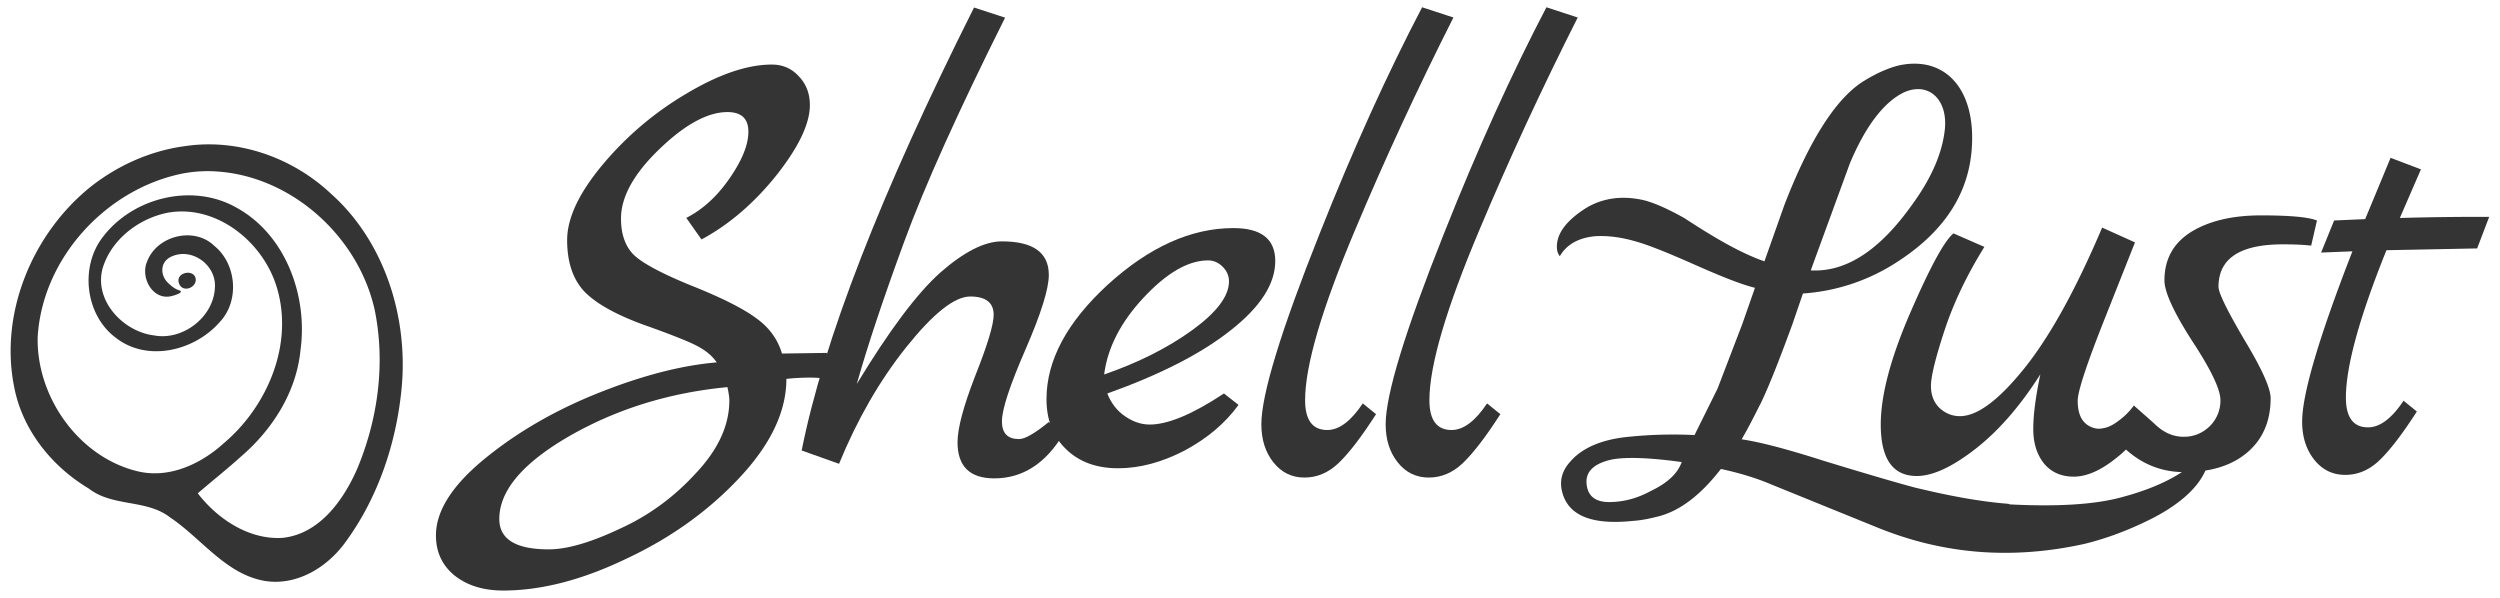
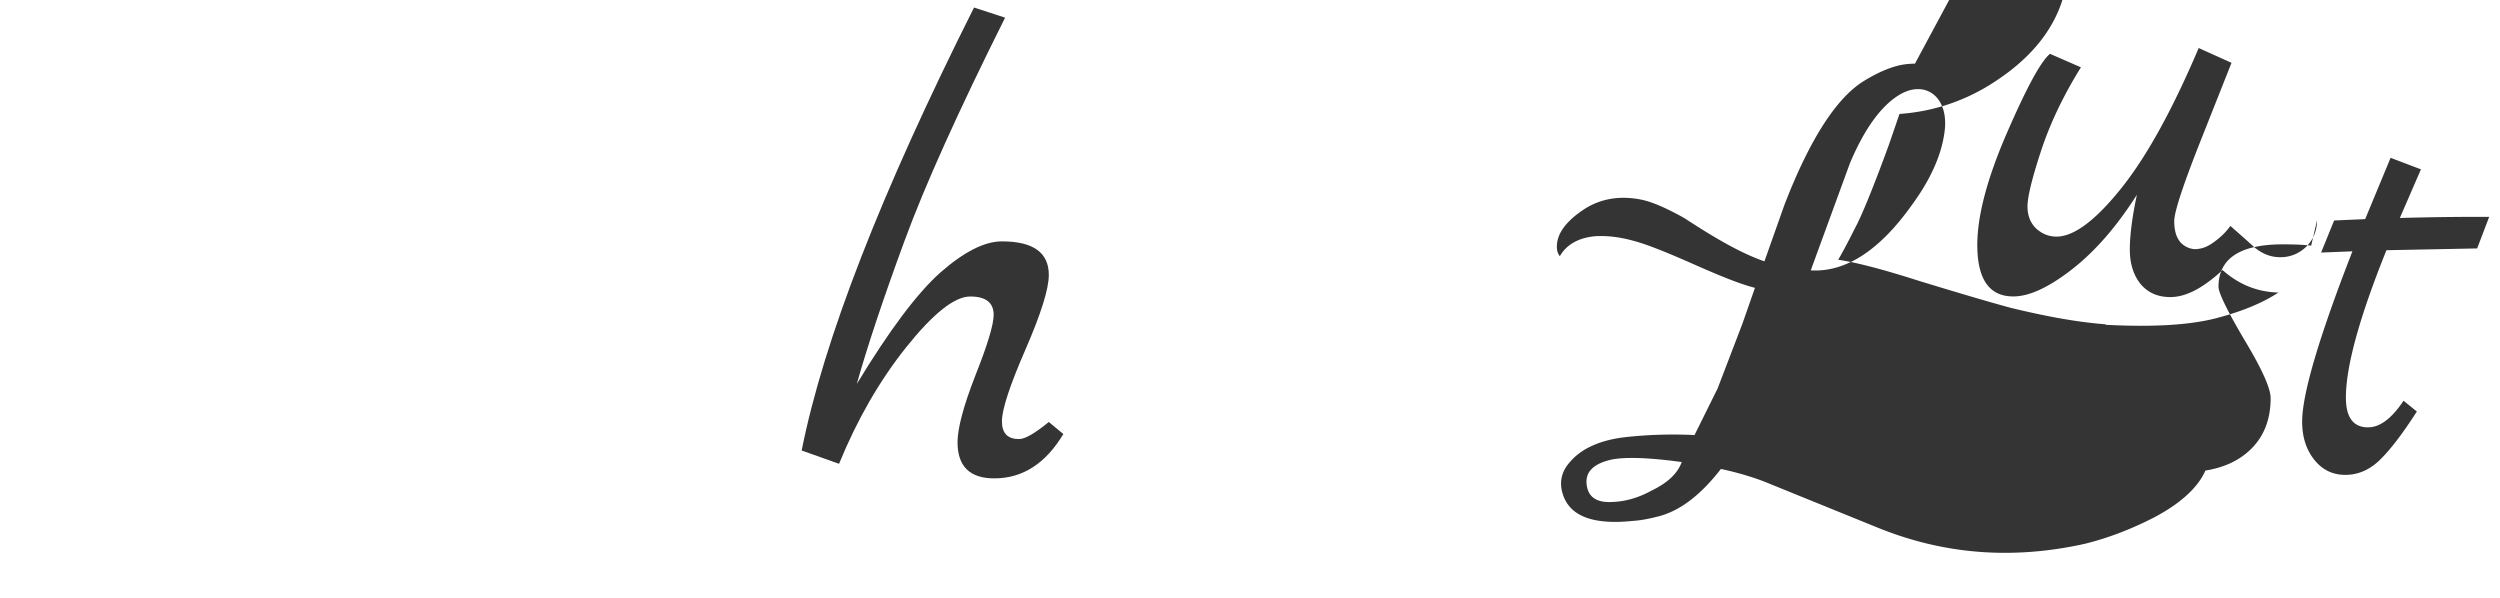
<svg xmlns="http://www.w3.org/2000/svg" xmlns:xlink="http://www.w3.org/1999/xlink" width="510" height="121.992" viewBox="0 0 134.937 32.277">
  <g transform="matrix(.818 0 0 .818 -14.405 -62.761)" fill="#343434">
-     <path d="M29.502 86.412l.426-.061c3.414-.474 6.946.755 9.482 3.121 3.556 3.145 5.139 8.144 4.704 12.831-.339 3.615-1.537 7.201-3.66 10.127-1.2 1.7-3.221 2.958-5.34 2.632-2.597-.427-4.202-2.808-6.287-4.2-1.554-1.21-3.791-.675-5.365-1.905-2.435-1.455-4.385-3.868-4.923-6.729-.979-4.947 1.289-10.199 5.123-13.234 1.702-1.323 3.716-2.239 5.839-2.581zm.208 1.754c-5.019.979-9.297 5.525-9.614 10.795-.09 3.942 2.683 7.863 6.486 8.834 2.115.562 4.261-.425 5.813-1.841 2.827-2.392 4.589-6.452 3.505-10.181-.882-3.093-4.053-5.616-7.275-5.002-1.883.391-3.693 1.769-4.252 3.687-.555 2.135 1.39 4.152 3.39 4.396 1.898.368 3.964-1.204 4.029-3.185.086-1.472-1.553-2.661-2.913-1.993-.721.354-.702 1.223-.175 1.721.29.274.491.418.799.508.221.151-.494.351-.709.385-1.174.162-1.922-1.302-1.477-2.309.643-1.707 3.099-2.328 4.431-1.037 1.48 1.196 1.675 3.639.37 5.022-1.647 1.899-4.77 2.682-6.866 1.046-2.023-1.503-2.386-4.701-.845-6.663 1.996-2.617 5.948-3.573 8.839-1.905 3.208 1.775 4.678 5.795 4.196 9.351-.265 2.802-1.862 5.281-3.935 7.059-.924.837-1.903 1.609-2.847 2.422 1.318 1.709 3.389 3.072 5.582 2.94 2.425-.244 4.023-2.463 4.94-4.561 1.373-3.283 1.874-6.987 1.147-10.506-1.094-4.849-5.478-8.762-10.348-9.104-.736-.061-1.527-.016-2.27.119zm-.295 7.24c-.233-.702.949-.947 1.097-.334s-.864 1.037-1.097.334zm39.791 4.647l2.969-.042v1.714a7.18 7.18 0 0 0-1.171-.084 15.19 15.19 0 0 0-1.505.084c0 2.147-1.031 4.321-3.094 6.523s-4.558 3.986-7.485 5.352c-2.899 1.394-5.603 2.091-8.112 2.091-1.31 0-2.383-.335-3.22-1.004-.809-.669-1.213-1.547-1.213-2.634 0-1.617 1.073-3.303 3.22-5.06s4.656-3.206 7.527-4.349 5.464-1.812 7.778-2.007c-.279-.418-.711-.78-1.296-1.087s-1.784-.781-3.596-1.422c-1.812-.669-3.094-1.394-3.847-2.174-.753-.809-1.129-1.938-1.129-3.387s.781-3.108 2.342-4.976a21.23 21.23 0 0 1 5.52-4.683c2.147-1.282 4.028-1.923 5.645-1.923.725 0 1.324.265 1.798.794.474.502.711 1.129.711 1.882 0 1.227-.739 2.774-2.216 4.641-1.477 1.84-3.122 3.248-4.934 4.223l-1.004-1.422c1.087-.557 2.035-1.422 2.843-2.593.836-1.199 1.254-2.23 1.254-3.094s-.46-1.296-1.38-1.296c-1.31 0-2.815.822-4.516 2.467-1.673 1.617-2.509 3.136-2.509 4.558 0 .976.251 1.743.753 2.3s1.77 1.254 3.805 2.091c2.035.809 3.485 1.533 4.349 2.174.864.613 1.435 1.394 1.714 2.342zm-18.65 10.914c0 1.338 1.087 2.007 3.262 2.007 1.199 0 2.746-.446 4.641-1.338 1.923-.864 3.61-2.091 5.06-3.68 1.477-1.561 2.216-3.164 2.216-4.809 0-.195-.042-.488-.125-.878-3.819.363-7.29 1.436-10.412 3.22-3.094 1.784-4.641 3.61-4.641 5.478z" />
    <path d="M86.813 104.569l.962.794q-1.756 2.927-4.558 2.927-2.425 0-2.425-2.383 0-1.38 1.171-4.391 1.213-3.053 1.213-4.014 0-1.213-1.547-1.213-1.547 0-4.223 3.345-2.634 3.303-4.432 7.694l-2.467-.878q2.174-10.914 11.374-29.229l2.049.669q-4.641 9.283-6.649 14.761-2.091 5.687-3.136 9.408 3.22-5.311 5.52-7.359 2.342-2.049 4.056-2.049 3.094 0 3.094 2.216 0 1.38-1.547 4.934-1.547 3.554-1.547 4.725 0 1.171 1.129 1.171.585 0 1.965-1.129z" />
-     <path d="M98.37 102.688l.962.753q-1.296 1.798-3.554 3.011-2.258 1.171-4.391 1.171-2.133 0-3.429-1.254-1.296-1.254-1.296-3.303 0-3.847 4.056-7.569 4.098-3.722 8.279-3.722 2.76 0 2.76 2.174 0 2.258-2.927 4.558-2.885 2.3-8.154 4.182.376.962 1.171 1.505.794.544 1.631.544 1.798 0 4.892-2.049zm-7.903-1.254q3.387-1.171 5.812-2.927 2.425-1.756 2.425-3.22 0-.544-.418-.962-.418-.418-.962-.418-1.965 0-4.265 2.467-2.258 2.425-2.593 5.06z" />
    <use xlink:href="#B" />
-     <path d="M175.351 87.138l-1.678 4.045-2.048.09-.86 2.117 2.067-.082c-2.21 5.678-3.317 9.426-3.317 11.238 0 1.004.265 1.84.795 2.509s1.213 1.004 2.049 1.004 1.589-.321 2.258-.962c.697-.669 1.519-1.742 2.467-3.219l-.878-.711c-.781 1.171-1.561 1.756-2.341 1.756-.976 0-1.463-.655-1.463-1.965 0-2.056.894-5.3 2.675-9.723l5.985-.118.795-2.083a187.77 187.77 0 0 0-5.896.074l1.392-3.209zm-31.386-6.212a4.8 4.8 0 0 0-.976.098c-.664.147-1.444.467-2.336 1.01-1.829 1.092-3.612 3.835-5.305 8.223l-1.314 3.712c-1.696-.585-3.543-1.718-5.301-2.864-1.11-.617-2.065-1.05-2.807-1.203-1.345-.273-2.549-.1-3.614.519-1.4.875-2.068 1.8-1.962 2.769.017.153.078.3.184.44.418-.734 1.182-1.206 2.303-1.316.72-.052 1.589.031 2.571.304.887.235 2.215.77 3.979 1.552s3.091 1.317 4.022 1.546l-.843 2.413h-.001l-1.623 4.235-1.521 3.068a29 29 0 0 0-4.518.132c-1.657.186-2.911.729-3.675 1.616-.608.657-.752 1.403-.484 2.194.475 1.434 2.032 1.988 4.586 1.724.63-.039 1.205-.173 1.69-.295 1.456-.365 2.833-1.443 4.142-3.134 1.3.279 2.427.636 3.331 1.024l6.974 2.831c4.414 1.801 8.938 2.134 13.673 1.091 1.545-.378 3.067-.959 4.612-1.751 1.763-.934 2.889-1.976 3.38-3.09 1.092-.173 2.004-.562 2.733-1.169 1.047-.878 1.571-2.081 1.571-3.61 0-.651-.58-1.939-1.741-3.864-1.132-1.925-1.699-3.086-1.699-3.482 0-1.868 1.416-2.802 4.247-2.802.764 0 1.387.028 1.868.085l.382-1.656c-.538-.226-1.769-.34-3.694-.34-1.897 0-3.44.368-4.629 1.104-1.161.736-1.741 1.798-1.741 3.185 0 .764.609 2.095 1.826 3.992 1.246 1.897 1.868 3.199 1.868 3.907a2.37 2.37 0 0 1-.722 1.741c-.481.453-1.047.68-1.699.68s-1.245-.241-1.783-.722l-.434-.393-1.075-.949a4.42 4.42 0 0 1-.733.79 6.06 6.06 0 0 1-.382.297c-.11.077-.221.152-.34.212a1.87 1.87 0 0 1-.424.17c-.208.047-.43.091-.637.042a1.36 1.36 0 0 1-.807-.467c-.255-.311-.382-.765-.382-1.359 0-.623.609-2.463 1.826-5.521l1.953-4.926-2.166-.977c-1.755 4.133-3.482 7.248-5.181 9.343-1.67 2.067-3.071 3.1-4.204 3.1-.51 0-.963-.184-1.359-.552-.368-.368-.552-.849-.552-1.444 0-.623.297-1.84.892-3.652s1.472-3.652 2.633-5.521l-2.039-.891c-.595.481-1.543 2.222-2.845 5.223s-1.953 5.464-1.953 7.389c0 2.265.793 3.397 2.378 3.397 1.047 0 2.336-.595 3.864-1.784s2.959-2.831 4.289-4.926c-.311 1.472-.467 2.675-.467 3.61s.241 1.699.722 2.293c.481.566 1.132.849 1.953.849.849 0 1.784-.41 2.803-1.231a7.89 7.89 0 0 0 .638-.557c1.066.956 2.296 1.451 3.689 1.488-.975.64-2.245 1.188-3.839 1.621-1.801.518-4.322.673-7.513.51l-.095-.039c-1.874-.145-3.911-.525-6.192-1.078-1.261-.337-3.275-.928-6.042-1.774-2.349-.75-4.123-1.22-5.367-1.404.496-.848.903-1.684 1.276-2.411.476-.979 1.172-2.72 2.068-5.17l.7-2.04a12.96 12.96 0 0 0 6.123-2.021c3.474-2.209 5.156-5.042 5.037-8.599-.114-2.84-1.594-4.531-3.774-4.544zm.182 1.679c1.122-.012 1.939 1.006 1.796 2.606-.15 1.524-.829 3.176-2.128 4.969-2.157 3.056-4.398 4.518-6.724 4.386l.139-.383 2.439-6.671c1.041-2.481 2.234-4 3.478-4.645.348-.175.686-.258 1-.261zm-18.936 24.338c.863-.006 1.985.08 3.366.27-.278.765-.937 1.378-2.013 1.895-.898.492-1.779.722-2.638.742-.993.039-1.534-.349-1.624-1.165s.439-1.359 1.633-1.634c.333-.067.758-.104 1.276-.108z" />
+     <path d="M175.351 87.138l-1.678 4.045-2.048.09-.86 2.117 2.067-.082c-2.21 5.678-3.317 9.426-3.317 11.238 0 1.004.265 1.84.795 2.509s1.213 1.004 2.049 1.004 1.589-.321 2.258-.962c.697-.669 1.519-1.742 2.467-3.219l-.878-.711c-.781 1.171-1.561 1.756-2.341 1.756-.976 0-1.463-.655-1.463-1.965 0-2.056.894-5.3 2.675-9.723l5.985-.118.795-2.083a187.77 187.77 0 0 0-5.896.074l1.392-3.209zm-31.386-6.212a4.8 4.8 0 0 0-.976.098c-.664.147-1.444.467-2.336 1.01-1.829 1.092-3.612 3.835-5.305 8.223l-1.314 3.712c-1.696-.585-3.543-1.718-5.301-2.864-1.11-.617-2.065-1.05-2.807-1.203-1.345-.273-2.549-.1-3.614.519-1.4.875-2.068 1.8-1.962 2.769.017.153.078.3.184.44.418-.734 1.182-1.206 2.303-1.316.72-.052 1.589.031 2.571.304.887.235 2.215.77 3.979 1.552s3.091 1.317 4.022 1.546l-.843 2.413h-.001l-1.623 4.235-1.521 3.068a29 29 0 0 0-4.518.132c-1.657.186-2.911.729-3.675 1.616-.608.657-.752 1.403-.484 2.194.475 1.434 2.032 1.988 4.586 1.724.63-.039 1.205-.173 1.69-.295 1.456-.365 2.833-1.443 4.142-3.134 1.3.279 2.427.636 3.331 1.024l6.974 2.831c4.414 1.801 8.938 2.134 13.673 1.091 1.545-.378 3.067-.959 4.612-1.751 1.763-.934 2.889-1.976 3.38-3.09 1.092-.173 2.004-.562 2.733-1.169 1.047-.878 1.571-2.081 1.571-3.61 0-.651-.58-1.939-1.741-3.864-1.132-1.925-1.699-3.086-1.699-3.482 0-1.868 1.416-2.802 4.247-2.802.764 0 1.387.028 1.868.085l.382-1.656a2.37 2.37 0 0 1-.722 1.741c-.481.453-1.047.68-1.699.68s-1.245-.241-1.783-.722l-.434-.393-1.075-.949a4.42 4.42 0 0 1-.733.79 6.06 6.06 0 0 1-.382.297c-.11.077-.221.152-.34.212a1.87 1.87 0 0 1-.424.17c-.208.047-.43.091-.637.042a1.36 1.36 0 0 1-.807-.467c-.255-.311-.382-.765-.382-1.359 0-.623.609-2.463 1.826-5.521l1.953-4.926-2.166-.977c-1.755 4.133-3.482 7.248-5.181 9.343-1.67 2.067-3.071 3.1-4.204 3.1-.51 0-.963-.184-1.359-.552-.368-.368-.552-.849-.552-1.444 0-.623.297-1.84.892-3.652s1.472-3.652 2.633-5.521l-2.039-.891c-.595.481-1.543 2.222-2.845 5.223s-1.953 5.464-1.953 7.389c0 2.265.793 3.397 2.378 3.397 1.047 0 2.336-.595 3.864-1.784s2.959-2.831 4.289-4.926c-.311 1.472-.467 2.675-.467 3.61s.241 1.699.722 2.293c.481.566 1.132.849 1.953.849.849 0 1.784-.41 2.803-1.231a7.89 7.89 0 0 0 .638-.557c1.066.956 2.296 1.451 3.689 1.488-.975.64-2.245 1.188-3.839 1.621-1.801.518-4.322.673-7.513.51l-.095-.039c-1.874-.145-3.911-.525-6.192-1.078-1.261-.337-3.275-.928-6.042-1.774-2.349-.75-4.123-1.22-5.367-1.404.496-.848.903-1.684 1.276-2.411.476-.979 1.172-2.72 2.068-5.17l.7-2.04a12.96 12.96 0 0 0 6.123-2.021c3.474-2.209 5.156-5.042 5.037-8.599-.114-2.84-1.594-4.531-3.774-4.544zm.182 1.679c1.122-.012 1.939 1.006 1.796 2.606-.15 1.524-.829 3.176-2.128 4.969-2.157 3.056-4.398 4.518-6.724 4.386l.139-.383 2.439-6.671c1.041-2.481 2.234-4 3.478-4.645.348-.175.686-.258 1-.261zm-18.936 24.338c.863-.006 1.985.08 3.366.27-.278.765-.937 1.378-2.013 1.895-.898.492-1.779.722-2.638.742-.993.039-1.534-.349-1.624-1.165s.439-1.359 1.633-1.634c.333-.067.758-.104 1.276-.108z" />
    <use xlink:href="#B" x="8.202" />
  </g>
  <defs>
-     <path id="B" d="M111.447 77.205c-2.305 4.403-4.559 9.379-6.761 14.932-2.565 6.439-3.847 10.634-3.847 12.586 0 1.003.264 1.84.794 2.509s1.213 1.004 2.049 1.004 1.589-.321 2.258-.962c.697-.669 1.519-1.743 2.467-3.22l-.876-.71c-.78 1.17-1.561 1.755-2.341 1.755-.976 0-1.464-.655-1.464-1.965 0-2.286 1.101-6.035 3.303-11.248 1.952-4.647 4.114-9.316 6.483-14.006z" />
-   </defs>
+     </defs>
</svg>